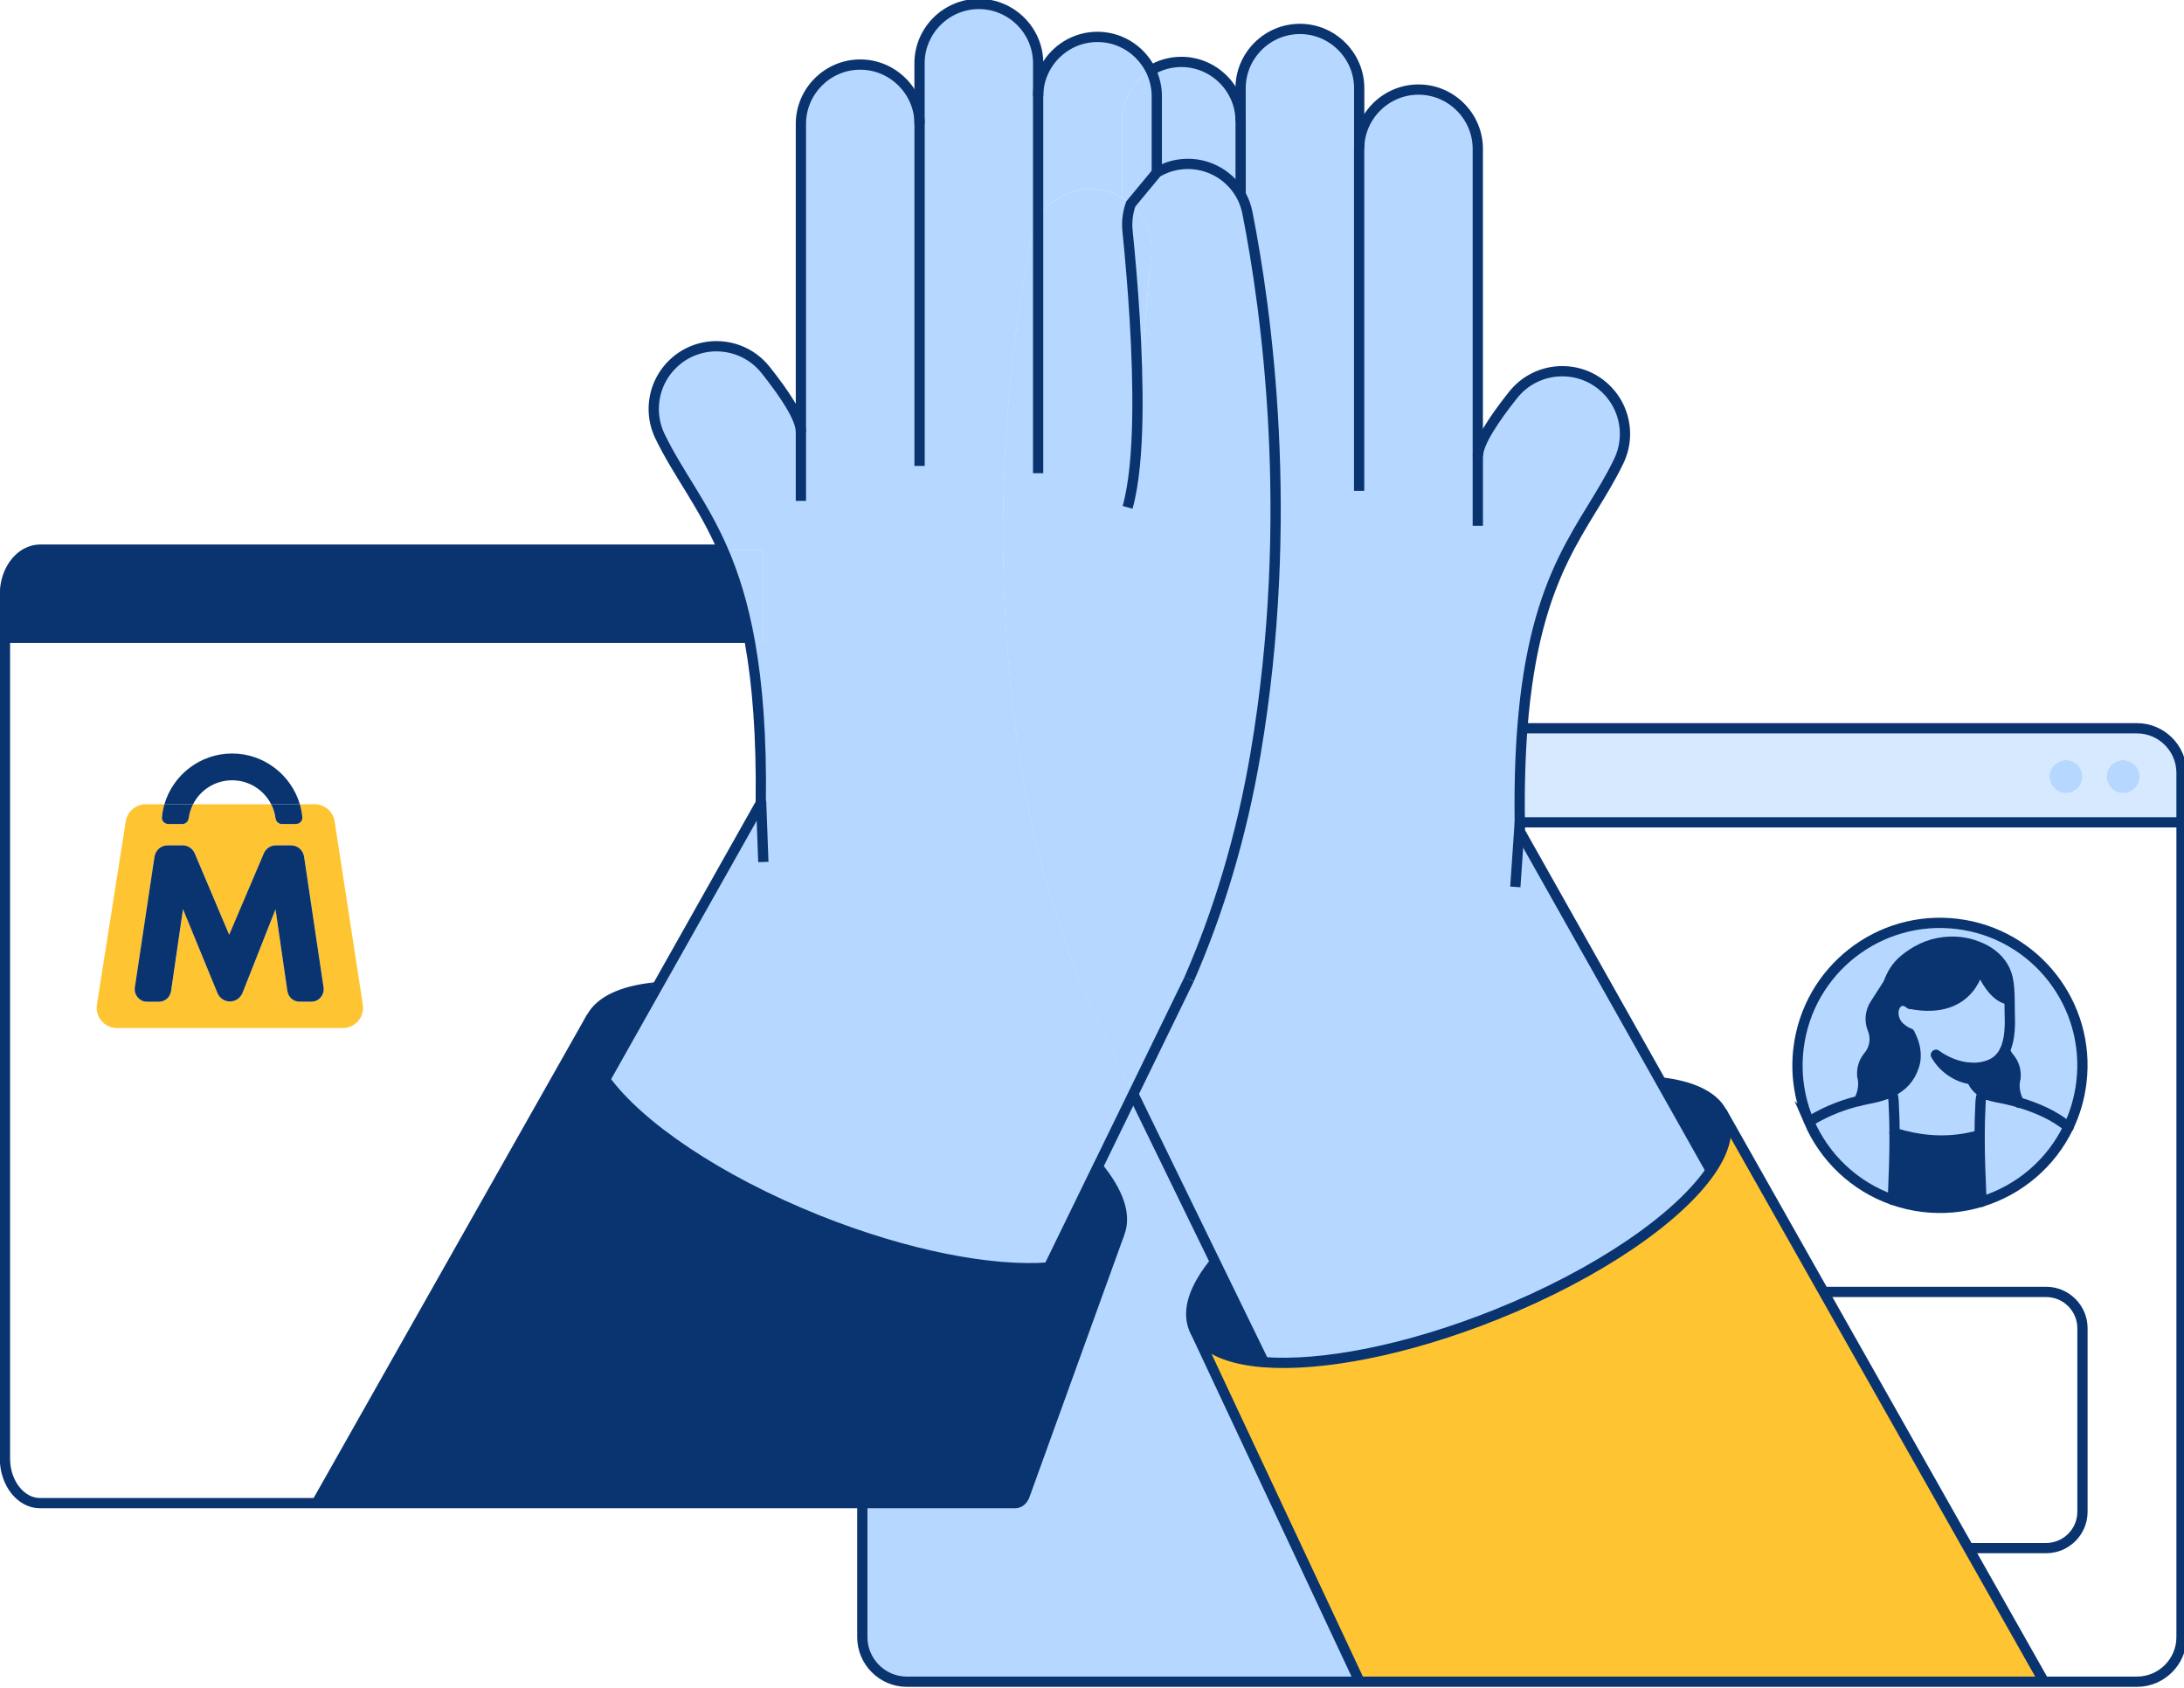
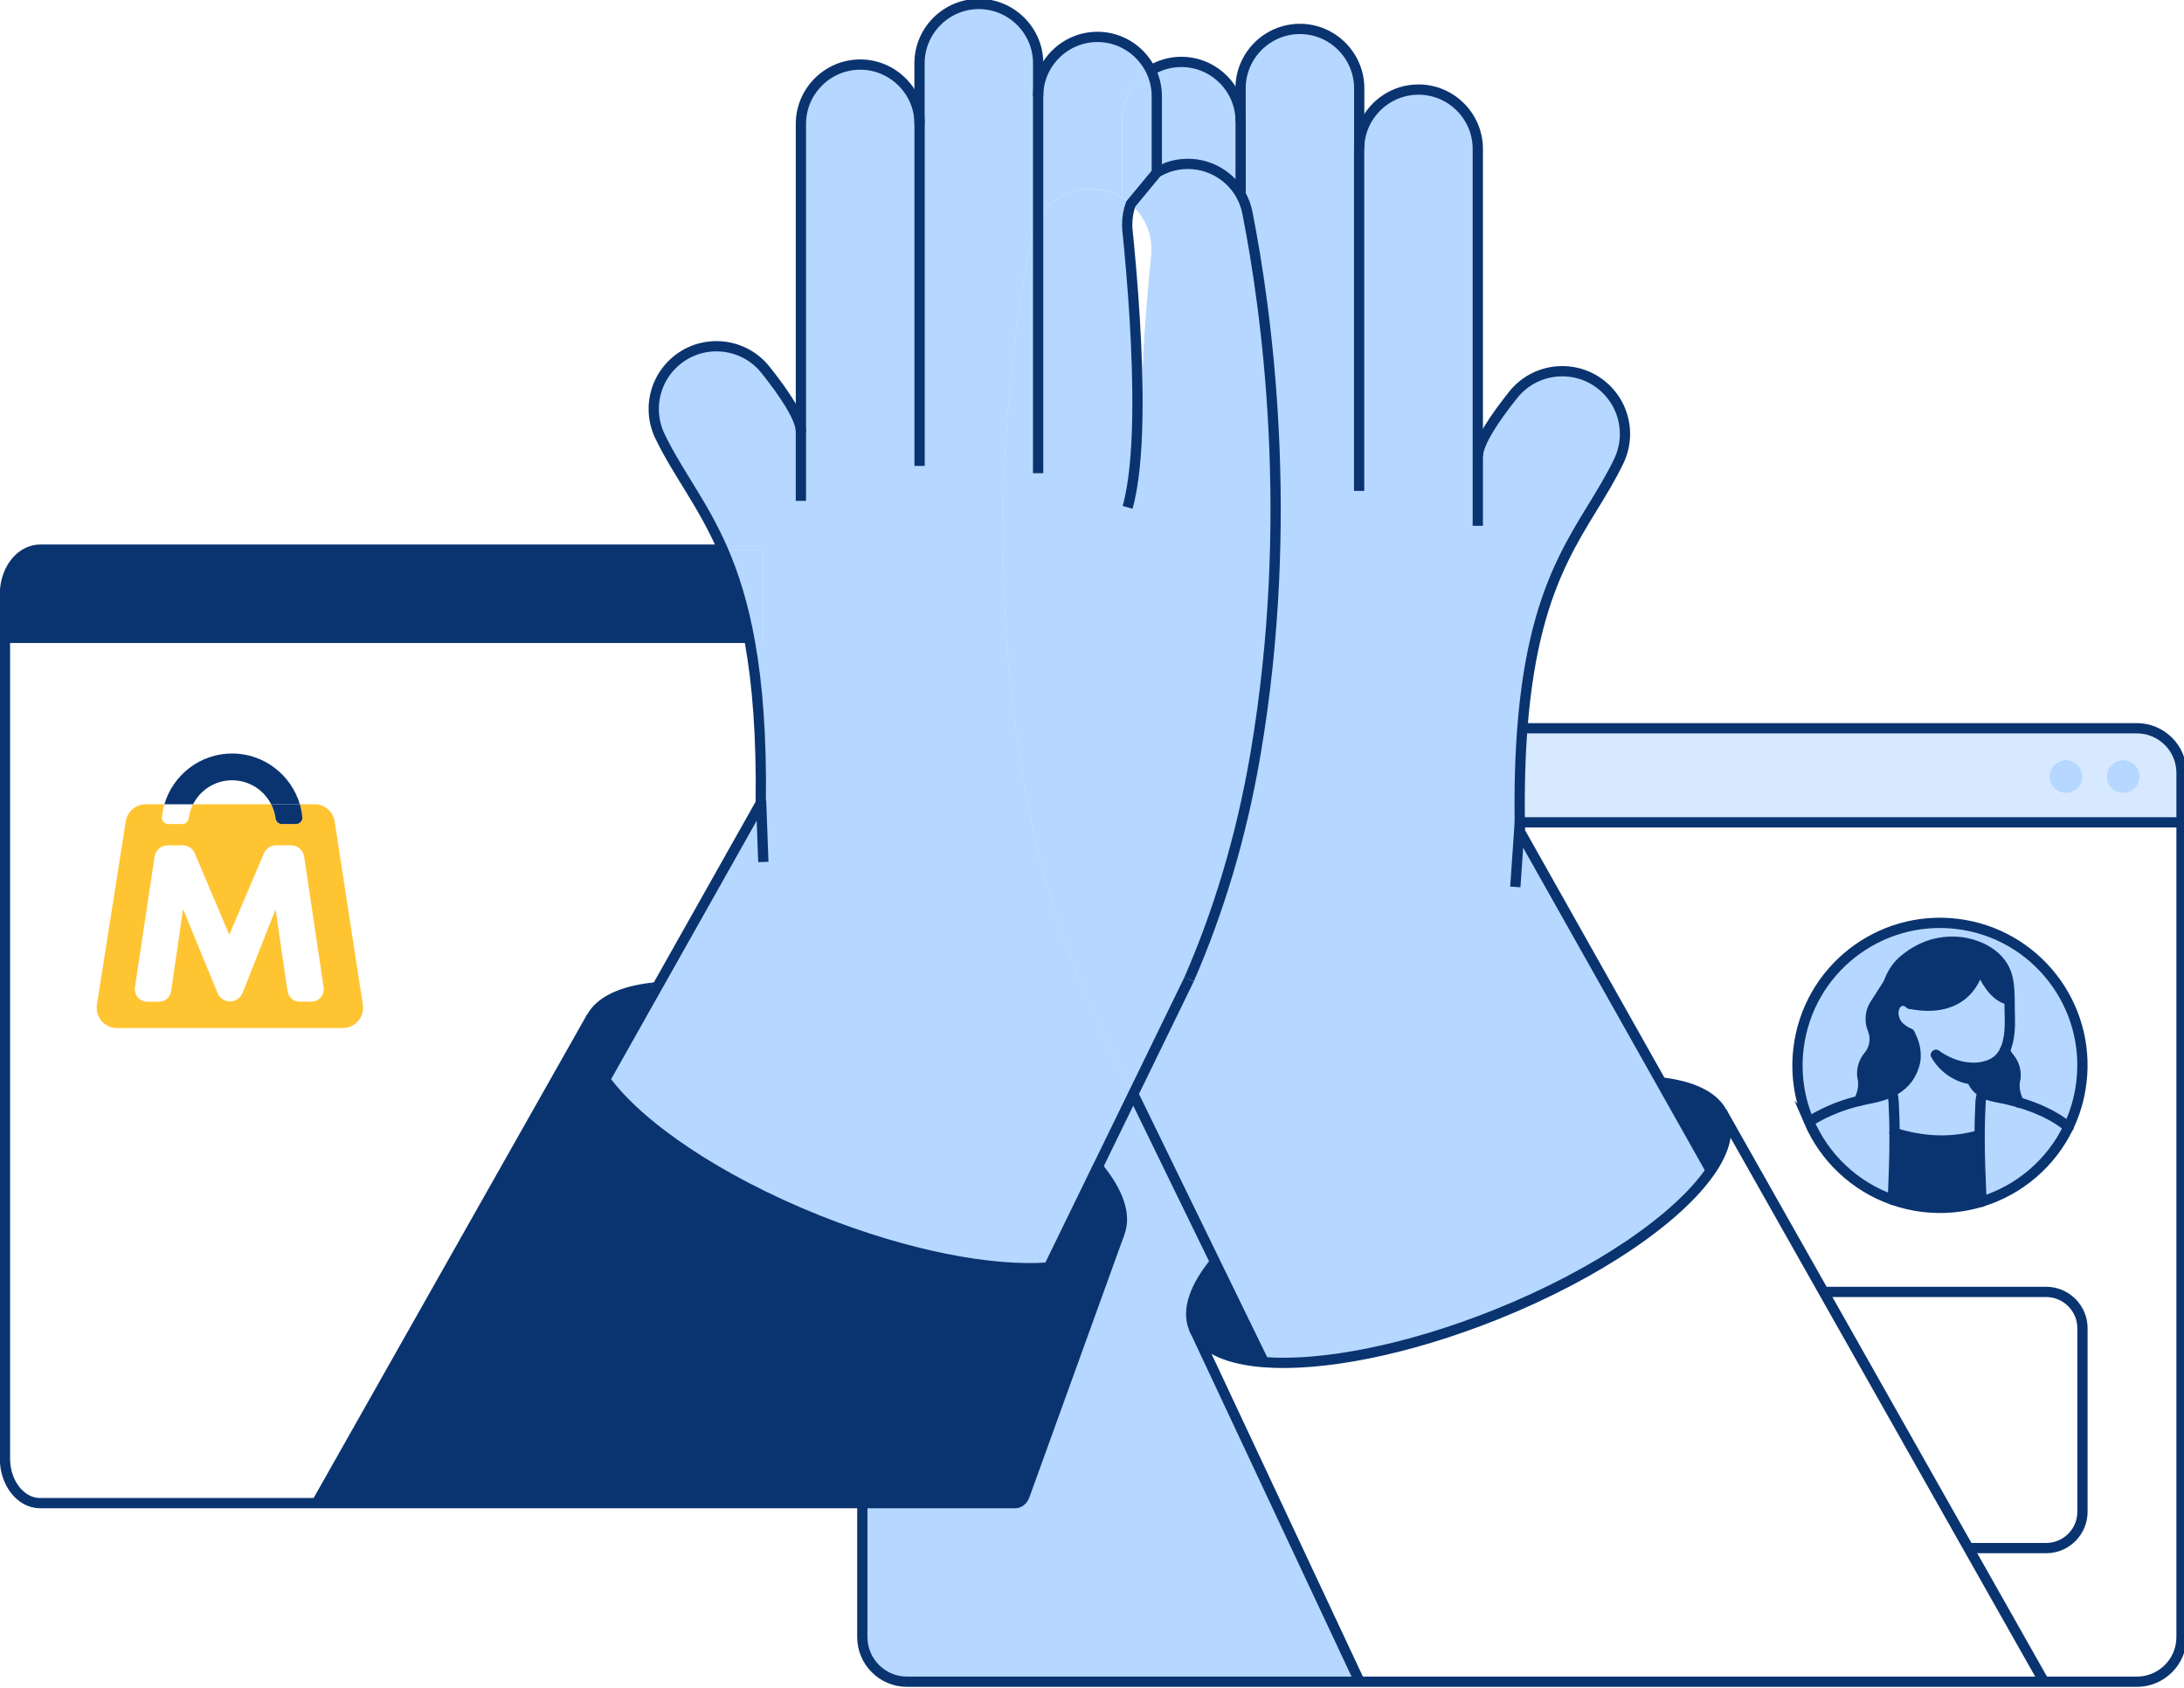
<svg xmlns="http://www.w3.org/2000/svg" width="462" height="357" viewBox="0 0 462 357" fill="none">
  <path d="M461.472 163.46V173.934H321.489C321.381 166.434 321.587 159.857 322.032 154.039H452.051C457.239 154.039 461.472 158.283 461.472 163.46ZM452.604 164.253C452.604 162.321 451.041 160.768 449.12 160.768C447.199 160.768 445.636 162.331 445.636 164.253C445.636 166.174 447.199 167.737 449.12 167.737C451.041 167.737 452.604 166.174 452.604 164.253ZM440.513 164.253C440.513 162.321 438.95 160.768 437.029 160.768C435.108 160.768 433.545 162.331 433.545 164.253C433.545 166.174 435.108 167.737 437.029 167.737C438.95 167.737 440.513 166.174 440.513 164.253Z" fill="#D7E9FF" />
  <path d="M449.125 167.742C451.049 167.742 452.609 166.182 452.609 164.258C452.609 162.333 451.049 160.773 449.125 160.773C447.201 160.773 445.641 162.333 445.641 164.258C445.641 166.182 447.201 167.742 449.125 167.742Z" fill="#B6D7FF" />
  <path d="M414.031 195.421C430.551 197.44 442.316 212.472 440.286 228.992C439.874 232.346 438.941 235.504 437.551 238.381C434.653 235.96 430.854 234.289 427.088 233.182C425.558 230.316 426.339 228.059 426.339 228.059C426.524 226.561 426.09 225.041 425.134 223.858L424.982 223.674C424.581 223.174 424.32 222.751 424.114 222.165H424.092C425.254 219.734 425.2 216.543 425.113 213.981C425.091 213.124 425.091 212.255 425.08 211.398C425.058 209.867 425.004 208.337 424.668 206.839C424.136 204.506 422.66 202.639 420.652 201.336C419.61 200.652 418.427 200.153 417.233 199.784C415.257 199.176 413.173 199.024 411.122 199.263C407.942 199.621 405.033 201.065 402.624 203.127C401.147 204.386 400.105 206.09 399.465 207.957L396.589 212.44C395.601 213.992 395.427 215.924 396.122 217.628C396.404 218.312 396.545 219.039 396.545 219.766C396.545 221.025 396.122 222.284 395.297 223.294L395.145 223.478C394.201 224.661 393.767 226.181 393.94 227.679C393.94 227.679 394.733 229.969 393.17 232.867C390.5 233.518 386.896 234.658 382.794 237.143L382.642 237.208C380.612 232.476 379.765 227.168 380.438 221.687C382.457 205.157 397.479 193.402 414.009 195.421H414.031Z" fill="#B6D7FF" />
  <path d="M437.031 167.742C438.955 167.742 440.515 166.182 440.515 164.258C440.515 162.333 438.955 160.773 437.031 160.773C435.107 160.773 433.547 162.333 433.547 164.258C433.547 166.182 435.107 167.742 437.031 167.742Z" fill="#B6D7FF" />
  <path d="M427.091 233.196C430.868 234.303 434.656 235.974 437.554 238.395C433.896 246.014 427.178 251.745 419.157 254.187C418.961 249.281 418.755 244.788 418.766 240.121C418.766 238.113 418.82 236.072 418.929 233.956C418.983 232.99 418.929 231.166 419.819 231.253C420.025 231.362 420.242 231.459 420.47 231.546C420.47 231.546 420.477 231.546 420.492 231.546C421.1 231.796 421.762 231.969 422.435 232.089C423.943 232.36 425.506 232.718 427.08 233.185L427.091 233.196Z" fill="#B6D7FF" />
  <path d="M399.849 231.058C398.752 231.579 397.515 231.959 396.137 232.252C395.355 232.414 394.368 232.599 393.195 232.881C394.758 229.994 393.966 227.693 393.966 227.693C393.781 226.195 394.216 224.676 395.171 223.492L395.323 223.308C396.148 222.288 396.571 221.04 396.571 219.78C396.571 219.053 396.43 218.326 396.148 217.642C395.442 215.938 395.627 214.006 396.614 212.454L399.491 207.971C400.131 206.094 401.184 204.401 402.649 203.141C405.059 201.079 407.967 199.636 411.148 199.278C413.199 199.039 415.294 199.202 417.258 199.799C418.452 200.168 419.635 200.667 420.677 201.351C422.685 202.642 424.151 204.509 424.693 206.854C425.03 208.351 425.084 209.882 425.106 211.412C421.101 210.945 418.832 204.357 418.734 204.205C418.734 204.205 417.215 214.885 404.071 212.302C403.865 212.139 403.626 211.977 403.398 211.868C402.996 211.683 402.54 211.618 402.117 211.727C401.65 211.846 401.249 212.194 400.988 212.617C400.728 213.04 400.598 213.55 400.565 214.071C400.522 214.961 400.793 215.862 401.281 216.589C401.444 216.828 401.672 217.078 401.944 217.317C402.562 217.881 403.376 218.391 403.995 218.587L404.462 219.607C405.091 221.029 405.384 222.613 405.211 224.176C405.167 224.513 405.08 224.925 404.939 225.381C404.114 228.084 402.378 229.885 399.881 231.036L399.849 231.058Z" fill="#0A3470" />
  <path d="M420.479 231.543C420.251 231.456 420.045 231.359 419.828 231.25C420.002 231.25 420.219 231.359 420.479 231.543Z" fill="#B6D7FF" />
  <path d="M418.728 240.113H418.771C418.749 244.781 418.966 249.274 419.162 254.18C415.254 255.385 411.032 255.786 406.712 255.265C404.52 254.994 402.414 254.495 400.406 253.789C400.612 248.742 400.797 244.336 400.764 239.625C401.426 239.831 402.089 240.027 402.794 240.211C407.385 241.383 412.877 241.785 418.728 240.103V240.113Z" fill="#0A3470" />
  <path d="M421.014 225.171C419.613 225.747 418.137 225.931 416.661 225.823C414.1 225.649 411.56 224.575 409.552 223.131C410.757 225.465 413.763 227.928 417.139 228.276C417.171 228.395 417.215 228.525 417.269 228.634C417.334 228.797 417.41 228.938 417.497 229.09C418.061 230.067 418.875 230.772 419.83 231.25C418.94 231.152 418.995 232.986 418.94 233.952C418.832 236.069 418.778 238.109 418.778 240.117H418.734C412.884 241.8 407.392 241.398 402.801 240.226C402.095 240.041 401.422 239.846 400.771 239.64C400.771 237.805 400.706 235.939 400.608 233.952C400.554 233.041 400.608 231.206 399.859 231.065C402.356 229.904 404.092 228.102 404.917 225.41C405.058 224.965 405.145 224.553 405.189 224.205C405.362 222.643 405.08 221.058 404.44 219.636L403.973 218.616C403.365 218.42 402.54 217.91 401.922 217.346C401.661 217.107 401.422 216.857 401.26 216.619C400.771 215.891 400.5 215.001 400.543 214.101C400.565 213.58 400.706 213.069 400.966 212.646C401.227 212.212 401.629 211.875 402.095 211.756C402.519 211.648 402.974 211.713 403.376 211.897C403.604 212.006 403.854 212.158 404.049 212.331C417.193 214.915 418.713 204.234 418.713 204.234C418.821 204.397 421.09 210.975 425.084 211.441C425.084 212.299 425.084 213.167 425.116 214.025C425.203 216.586 425.257 219.777 424.096 222.198C423.477 223.5 422.501 224.575 421.003 225.193L421.014 225.171Z" fill="#B6D7FF" />
  <path d="M416.92 227.412C416.974 227.705 417.028 227.988 417.126 228.27C413.75 227.933 410.744 225.459 409.539 223.125C411.558 224.558 414.087 225.643 416.648 225.817L416.909 227.412H416.92Z" fill="#0A3470" />
  <path d="M421.01 225.175C422.508 224.557 423.485 223.482 424.104 222.18H424.125C424.332 222.777 424.592 223.2 424.994 223.699L425.146 223.884C426.09 225.067 426.524 226.586 426.35 228.084C426.35 228.084 425.558 230.342 427.099 233.207C425.526 232.741 423.952 232.382 422.454 232.111C421.781 231.992 421.119 231.818 420.511 231.568C420.511 231.568 420.504 231.568 420.489 231.568C420.229 231.373 420.012 231.275 419.838 231.275C418.872 230.798 418.058 230.092 417.505 229.115C417.418 228.963 417.342 228.822 417.277 228.659C417.222 228.551 417.179 228.421 417.146 228.301C417.049 228.019 416.984 227.737 416.94 227.444L416.68 225.859C418.156 225.968 419.632 225.783 421.032 225.197L421.01 225.175Z" fill="#0A3470" />
  <path d="M400.776 239.632C400.809 244.332 400.613 248.75 400.418 253.797C392.332 250.975 385.961 244.864 382.672 237.212L382.824 237.147C386.927 234.672 390.53 233.522 393.2 232.87C394.372 232.588 395.36 232.393 396.142 232.241C397.52 231.948 398.757 231.568 399.854 231.047C400.602 231.199 400.559 233.022 400.602 233.934C400.7 235.909 400.765 237.787 400.765 239.621L400.776 239.632Z" fill="#B6D7FF" />
  <path d="M364.58 236.005C365.882 239.272 364.84 243.255 361.899 247.586L351.414 228.961C357.774 229.699 362.311 231.75 364.189 235.169C364.341 235.441 364.471 235.712 364.58 236.005Z" fill="#0A3470" />
-   <path d="M361.902 247.595C364.843 243.264 365.885 239.281 364.583 236.014C364.474 235.721 364.333 235.449 364.192 235.178L364.225 235.156L385.77 273.253L416.399 327.436L432.094 355.2V355.71H287.618L252.875 281.611C254.85 285.399 260.06 287.559 267.376 288.123C279.532 289.057 297.55 285.638 316.435 278.072C338.056 269.411 355.086 257.602 361.913 247.584L361.902 247.595Z" fill="#FFC431" />
  <path d="M321.489 173.932C321.489 174.583 321.51 175.223 321.521 175.886L351.413 228.961L361.898 247.586C355.071 257.604 338.041 269.413 316.42 278.075C297.534 285.64 279.517 289.07 267.361 288.125L257.038 266.917L239.727 231.371L251.536 207.123C257.668 193.078 262.574 177.188 265.591 159.442C274.079 109.514 267.914 65.448 263.876 44.999C263.605 43.588 263.106 42.285 262.433 41.102V18.656C262.433 15.205 263.844 12.068 266.123 9.789C268.402 7.51 271.528 6.109 274.98 6.109C281.883 6.109 287.527 11.753 287.527 18.656V31.475C287.527 28.023 288.938 24.887 291.217 22.607C293.497 20.339 296.633 18.928 300.085 18.928C306.977 18.928 312.632 24.572 312.632 31.475V96.566C312.632 93.689 316.192 88.425 320.099 83.519C325.147 77.18 334.644 76.79 340.179 82.705C342.534 85.223 343.761 88.49 343.761 91.779C343.761 93.743 343.327 95.708 342.437 97.553C335.61 111.717 324.669 120.151 322.053 154.026C321.608 159.854 321.402 166.432 321.51 173.921L321.489 173.932Z" fill="#B6D7FF" />
  <path d="M252.862 281.619L287.605 355.719H191.82C186.631 355.719 182.398 351.475 182.398 346.297V317.958H214.732C215.59 317.958 216.371 317.318 216.729 316.33L236.776 260.899C238.328 257.035 236.57 252.162 232.283 246.909L232.196 246.854L239.729 231.398L257.04 266.945C252.742 272.187 250.984 277.082 252.536 280.936C252.634 281.174 252.742 281.413 252.862 281.63V281.619Z" fill="#B6D7FF" />
  <path d="M257.045 266.922L267.367 288.13C260.041 287.566 254.842 285.406 252.866 281.618L252.541 280.923C250.988 277.059 252.747 272.175 257.045 266.933V266.922Z" fill="#0A3470" />
  <path d="M262.443 25.644V41.121C259.849 36.606 254.65 33.958 249.233 34.837C247.616 35.098 246.108 35.662 244.762 36.454L244.697 36.346V20.358C244.697 18.404 244.241 16.548 243.438 14.888C245.315 13.737 247.54 13.086 249.896 13.086C256.799 13.086 262.443 18.73 262.443 25.633V25.644Z" fill="#B6D7FF" />
  <path d="M252.547 280.922L252.872 281.617C252.753 281.399 252.645 281.161 252.547 280.922Z" fill="#0A3470" />
  <path d="M243.426 14.889C242.547 15.41 241.743 16.051 241.027 16.767C238.748 19.046 237.337 22.183 237.337 25.634V41.622L237.272 41.731C235.937 40.938 234.428 40.374 232.8 40.114C227.384 39.224 222.196 41.872 219.602 46.398V20.36C219.602 13.457 225.246 7.812 232.149 7.812C235.6 7.812 238.737 9.223 241.016 11.503C242.004 12.491 242.829 13.641 243.448 14.9L243.426 14.889Z" fill="#B6D7FF" />
-   <path d="M243.508 54.072C242.585 63.2 241.522 76.203 241.402 88.251H240.61C240.838 74.879 239.59 59.282 238.526 48.797C238.483 48.363 238.461 47.918 238.461 47.495C238.461 45.986 238.721 44.521 239.221 43.164C241.923 45.541 243.584 49.003 243.584 52.781C243.584 53.215 243.562 53.649 243.519 54.083L243.508 54.072Z" fill="#B6D7FF" />
  <path d="M240.609 88.255H241.401C241.509 76.207 242.584 63.204 243.507 54.076C243.55 53.642 243.572 53.197 243.572 52.774C243.572 48.997 241.911 45.534 239.208 43.157L244.755 36.461C246.09 35.668 247.598 35.104 249.227 34.843C254.643 33.953 259.842 36.602 262.436 41.128C263.109 42.311 263.608 43.613 263.879 45.024C267.917 65.473 274.082 109.54 265.594 159.467C262.577 177.213 257.671 193.103 251.538 207.148L239.729 231.396L230.493 212.434C230.493 212.434 230.493 212.412 230.471 212.391C224.349 198.357 219.454 182.478 216.426 164.753C207.938 114.825 214.103 70.759 218.13 50.31C218.412 48.899 218.901 47.596 219.585 46.413C222.179 41.898 227.367 39.25 232.783 40.129C234.411 40.39 235.92 40.954 237.255 41.746C237.949 42.159 238.601 42.636 239.198 43.168C238.698 44.536 238.438 46.001 238.438 47.499C238.438 47.933 238.46 48.367 238.503 48.801C239.567 59.286 240.815 74.883 240.587 88.255H240.609Z" fill="#B6D7FF" />
  <path d="M244.763 36.449L239.216 43.146C238.619 42.614 237.968 42.137 237.273 41.724L237.339 41.616V25.628C237.339 22.177 238.75 19.04 241.029 16.761C241.745 16.044 242.548 15.404 243.428 14.883C244.231 16.544 244.687 18.399 244.687 20.353V36.341L244.752 36.449H244.763Z" fill="#B6D7FF" />
  <path d="M232.28 246.879C236.568 252.133 238.326 257.017 236.774 260.87C235.07 265.114 229.654 267.502 221.828 268.088L232.183 246.836L232.27 246.879H232.28Z" fill="#0A3470" />
  <path d="M161.473 116.273V135.984H158.651C157.207 127.811 155.178 121.516 152.898 116.273H161.473Z" fill="#B6D7FF" />
  <path d="M221.83 268.091C209.684 269.002 191.721 265.573 172.901 258.04C151.844 249.596 135.129 238.177 127.977 228.333L138.972 208.818L160.918 169.852C161.103 155.71 160.213 144.758 158.65 135.988H161.472V116.278H152.897C148.61 106.433 143.454 100.268 139.601 92.291C138.711 90.456 138.277 88.481 138.277 86.516C138.277 83.217 139.503 79.961 141.859 77.442C147.405 71.527 156.902 71.918 161.938 78.257C165.857 83.162 169.406 88.427 169.406 91.303V26.201C169.406 19.298 175.05 13.654 181.953 13.654C185.404 13.654 188.541 15.065 190.82 17.345C193.1 19.613 194.511 22.75 194.511 26.201V13.383C194.511 6.48 200.155 0.836 207.058 0.836C210.509 0.836 213.646 2.247 215.925 4.526C218.205 6.806 219.605 9.931 219.605 13.383V46.39C218.921 47.573 218.433 48.875 218.15 50.286C214.124 70.735 207.959 114.802 216.446 164.729C219.464 182.454 224.359 198.333 230.491 212.367C230.491 212.389 230.491 212.389 230.513 212.41L239.75 231.372L232.217 246.828L221.863 268.08L221.83 268.091Z" fill="#B6D7FF" />
  <path d="M158.655 135.995H1.328V123.687C1.328 123.437 1.328 123.209 1.361 122.959C1.361 122.938 1.361 122.938 1.361 122.927C2.11 119.899 4.02 117.511 6.429 116.642C6.462 116.621 6.495 116.61 6.538 116.61C7.233 116.393 7.971 116.273 8.741 116.273H152.902C155.182 121.516 157.211 127.822 158.655 135.984V135.995Z" fill="#0A3470" />
  <path d="M138.977 208.812L127.982 228.328C124.617 223.704 123.369 219.428 124.747 215.965C124.845 215.716 124.954 215.488 125.084 215.249C126.918 211.765 131.488 209.67 137.913 208.921C138.261 208.878 138.619 208.856 138.977 208.812Z" fill="#0A3470" />
  <path d="M124.744 215.972C123.365 219.435 124.614 223.711 127.978 228.335C135.131 238.179 151.846 249.598 172.903 258.042C191.723 265.585 209.686 269.004 221.832 268.093C229.657 267.507 235.084 265.119 236.778 260.875L216.73 316.306C216.372 317.293 215.591 317.934 214.733 317.934H66.969L125.048 215.234L125.08 215.256C124.961 215.495 124.842 215.734 124.744 215.972Z" fill="#0A3470" />
  <path d="M76.749 212.515C77.14 215.11 75.143 217.443 72.505 217.443H24.737C22.111 217.443 20.103 215.099 20.504 212.494L26.604 173.724C26.941 171.64 28.721 170.109 30.837 170.109H34.777C34.528 170.999 34.343 171.922 34.256 172.866C34.18 173.637 34.831 174.288 35.602 174.288H38.587C39.292 174.288 39.835 173.735 39.922 173.04C40.063 171.998 40.378 171.01 40.834 170.109H57.353C57.809 171.01 58.124 171.998 58.265 173.04C58.363 173.735 58.895 174.288 59.6 174.288H62.585C63.355 174.288 64.018 173.637 63.942 172.866C63.855 171.922 63.67 170.999 63.421 170.109H66.557C68.663 170.109 70.476 171.651 70.79 173.745L76.749 212.515ZM67.827 210.985C68.348 210.388 68.576 209.607 68.457 208.803L64.354 181.245C64.148 179.824 62.976 178.803 61.597 178.803H58.374C57.267 178.803 56.268 179.476 55.812 180.529L48.496 197.711L41.224 180.529C40.779 179.476 39.77 178.803 38.663 178.803H35.45C34.072 178.803 32.91 179.824 32.693 181.245L28.547 208.803C28.439 209.596 28.656 210.388 29.177 210.985C29.665 211.549 30.371 211.875 31.109 211.875H33.659C34.951 211.875 36.015 210.92 36.21 209.607L38.728 192.295L46 209.997C46.456 211.104 47.498 211.821 48.659 211.821C49.821 211.821 50.895 211.094 51.34 209.965L58.298 192.338L60.805 209.596C60.989 210.909 62.064 211.864 63.355 211.864H65.906C66.644 211.864 67.35 211.539 67.838 210.974L67.827 210.985Z" fill="#FFC431" />
-   <path d="M68.452 208.794C68.56 209.586 68.343 210.379 67.822 210.976C67.344 211.54 66.628 211.866 65.89 211.866H63.339C62.048 211.866 60.973 210.91 60.789 209.597L58.282 192.339L51.324 209.966C50.879 211.095 49.826 211.822 48.643 211.822C47.46 211.822 46.44 211.117 45.984 209.999L38.712 192.296L36.194 209.608C35.998 210.921 34.935 211.876 33.643 211.876H31.093C30.355 211.876 29.66 211.551 29.161 210.986C28.64 210.389 28.412 209.597 28.531 208.805L32.677 181.247C32.894 179.825 34.056 178.805 35.434 178.805H38.647C39.754 178.805 40.752 179.478 41.208 180.53L48.48 197.712L55.796 180.53C56.241 179.478 57.239 178.805 58.358 178.805H61.581C62.959 178.805 64.132 179.825 64.338 181.247L68.441 208.805L68.452 208.794Z" fill="#0A3470" />
  <path d="M63.956 172.866C64.021 173.637 63.369 174.288 62.599 174.288H59.614C58.908 174.288 58.366 173.735 58.279 173.04C58.138 171.998 57.823 171.01 57.367 170.109H63.434C63.684 170.999 63.869 171.922 63.956 172.866Z" fill="#0A3470" />
  <path d="M63.425 170.109H57.357C55.827 167.103 52.701 165.041 49.097 165.041C45.494 165.041 42.368 167.103 40.838 170.109H34.781C36.594 163.912 42.336 159.375 49.097 159.375C55.859 159.375 61.601 163.923 63.425 170.109Z" fill="#0A3470" />
-   <path d="M34.779 170.109H40.835C40.379 171.01 40.065 171.998 39.923 173.04C39.826 173.735 39.294 174.288 38.588 174.288H35.604C34.833 174.288 34.171 173.637 34.258 172.866C34.344 171.922 34.529 170.999 34.779 170.109Z" fill="#0A3470" />
  <path d="M1.359 122.917C1.663 119.965 3.693 117.534 6.428 116.633C4.019 117.501 2.097 119.878 1.359 122.917Z" fill="#0A3470" />
  <path d="M385.773 273.258H432.857C437.069 273.258 440.52 276.709 440.52 280.921V319.777C440.52 323.989 437.069 327.44 432.857 327.44H416.403" stroke="#0A3470" stroke-width="2.171" stroke-miterlimit="10" />
  <path d="M287.524 31.483V18.664C287.524 11.761 281.88 6.117 274.977 6.117C271.525 6.117 268.388 7.528 266.12 9.797C263.852 12.065 262.43 15.213 262.43 18.664V25.632" stroke="#0A3470" stroke-width="2.171" stroke-miterlimit="10" />
  <path d="M262.443 41.118V25.641C262.443 18.738 256.799 13.094 249.896 13.094C247.54 13.094 245.326 13.756 243.438 14.896" stroke="#0A3470" stroke-width="2.171" stroke-miterlimit="10" />
  <path d="M312.613 111.214V31.492C312.613 24.589 306.969 18.945 300.066 18.945C296.614 18.945 293.477 20.356 291.198 22.625C288.919 24.904 287.508 28.041 287.508 31.492V103.833" stroke="#0A3470" stroke-width="2.171" stroke-miterlimit="10" />
  <path d="M320.547 187.595L321.491 173.93H461.029" stroke="#0A3470" stroke-width="2.171" stroke-miterlimit="10" />
  <path d="M239.727 231.383L257.038 266.918L267.371 288.127L267.599 288.604" stroke="#0A3470" stroke-width="2.171" stroke-miterlimit="10" />
  <path d="M257.045 266.92C252.747 272.162 250.988 277.057 252.541 280.911C252.638 281.149 252.747 281.388 252.866 281.605C254.842 285.393 260.051 287.553 267.367 288.118C279.523 289.051 297.541 285.632 316.426 278.067C338.047 269.405 355.077 257.596 361.904 247.578C364.845 243.248 365.887 239.264 364.585 235.997C364.476 235.704 364.335 235.433 364.194 235.162C362.317 231.743 357.78 229.691 351.419 228.953" stroke="#0A3470" stroke-width="2.171" stroke-miterlimit="10" />
  <path d="M364.227 235.156L385.771 273.264L416.401 327.436L432.096 355.2" stroke="#0A3470" stroke-width="2.171" stroke-miterlimit="10" />
  <path d="M252.547 280.922L252.862 281.617L287.616 355.705" stroke="#0A3470" stroke-width="2.171" stroke-miterlimit="10" />
  <path d="M232.203 246.836L232.289 246.879" stroke="#0A3470" stroke-width="2.171" stroke-miterlimit="10" />
  <path d="M244.688 36.344L244.752 36.452V36.462" stroke="#0A3470" stroke-width="2.171" stroke-miterlimit="10" />
  <path d="M194.516 26.201V13.383C194.516 6.48 200.16 0.836 207.063 0.836C210.514 0.836 213.651 2.247 215.93 4.526C218.21 6.806 219.61 9.931 219.61 13.383V20.351" stroke="#0A3470" stroke-width="2.171" stroke-miterlimit="10" />
  <path d="M219.602 100.084V20.352C219.602 13.449 225.246 7.805 232.149 7.805C235.6 7.805 238.737 9.216 241.016 11.495C242.004 12.483 242.829 13.633 243.448 14.892C244.251 16.553 244.707 18.409 244.707 20.363V36.35" stroke="#0A3470" stroke-width="2.171" stroke-miterlimit="10" />
  <path d="M169.422 105.936V26.203C169.422 19.3 175.066 13.656 181.969 13.656C185.42 13.656 188.557 15.067 190.837 17.347C193.116 19.615 194.527 22.752 194.527 26.203V98.544" stroke="#0A3470" stroke-width="2.171" stroke-miterlimit="10" />
  <path d="M251.535 207.137C257.668 193.092 262.573 177.202 265.591 159.456C274.079 109.528 267.914 65.461 263.876 45.013C263.605 43.602 263.105 42.299 262.432 41.116C259.838 36.601 254.639 33.953 249.223 34.832C247.606 35.092 246.097 35.657 244.751 36.449L239.205 43.146C238.706 44.513 238.445 45.979 238.445 47.477C238.445 47.911 238.467 48.345 238.51 48.779C239.574 59.264 240.822 74.861 240.594 88.233C240.475 95.711 239.878 102.506 238.532 107.314" stroke="#0A3470" stroke-width="2.171" stroke-miterlimit="10" />
  <path d="M221.766 268.248L221.831 268.096L232.185 246.844H232.196L239.729 231.388L251.538 207.141" stroke="#0A3470" stroke-width="2.171" stroke-miterlimit="10" />
  <path d="M169.42 91.294C169.42 88.418 165.86 83.154 161.952 78.248C156.905 71.909 147.408 71.518 141.873 77.434C139.517 79.952 138.291 83.208 138.291 86.507C138.291 88.472 138.725 90.437 139.615 92.282C143.468 100.259 148.624 106.424 152.911 116.269C155.19 121.511 157.22 127.817 158.663 135.979C160.226 144.76 161.116 155.701 160.932 169.844L138.985 208.809L127.99 228.324L127.969 228.378" stroke="#0A3470" stroke-width="2.171" stroke-miterlimit="10" />
  <path d="M161 169.414L161.478 182.319" stroke="#0A3470" stroke-width="2.171" stroke-miterlimit="10" />
  <path d="M137.914 208.921C138.261 208.878 138.62 208.856 138.978 208.812C138.999 208.812 139.043 208.812 139.065 208.812" stroke="#0A3470" stroke-width="2.171" stroke-miterlimit="10" />
  <path d="M232.288 246.886C236.575 252.139 238.333 257.023 236.781 260.876C235.077 265.12 229.661 267.508 221.835 268.094C209.69 269.006 191.727 265.576 172.906 258.043C151.85 249.599 135.135 238.181 127.982 228.336C124.617 223.713 123.369 219.436 124.747 215.974C124.845 215.724 124.954 215.496 125.084 215.257C126.918 211.773 131.488 209.679 137.913 208.93" stroke="#0A3470" stroke-width="2.171" stroke-miterlimit="10" />
  <path d="M236.793 260.875L216.746 316.305C216.388 317.293 215.606 317.934 214.749 317.934H8.471C4.39 317.934 1.047 313.69 1.047 308.512V125.69C1.047 124.735 1.155 123.812 1.372 122.944C1.372 122.922 1.372 122.922 1.372 122.911C2.121 119.883 4.032 117.495 6.441 116.627C6.474 116.605 6.506 116.594 6.55 116.594C7.158 116.377 7.809 116.258 8.482 116.258H152.773" stroke="#0A3470" stroke-width="2.171" stroke-miterlimit="10" />
  <path d="M125.116 215.125L125.051 215.244L66.972 317.944L66.766 318.313" stroke="#0A3470" stroke-width="2.171" stroke-miterlimit="10" />
  <path d="M312.617 96.575C312.617 93.699 316.177 88.435 320.085 83.529C325.132 77.19 334.629 76.8 340.164 82.715C342.52 85.233 343.746 88.5 343.746 91.789C343.746 93.753 343.312 95.718 342.422 97.563C335.595 111.727 324.654 120.161 322.038 154.036C321.593 159.864 321.387 166.442 321.496 173.931C321.496 174.582 321.517 175.222 321.528 175.885L351.42 228.96L361.905 247.585" stroke="#0A3470" stroke-width="2.171" stroke-miterlimit="10" />
  <path d="M321.941 154.039H452.057C457.245 154.039 461.478 158.283 461.478 163.46V346.283C461.478 351.471 457.234 355.704 452.057 355.704H191.835C186.647 355.704 182.414 351.46 182.414 346.283V318.312" stroke="#0A3470" stroke-width="2.171" stroke-miterlimit="10" />
  <path d="M382.665 237.208C380.635 232.476 379.789 227.168 380.462 221.687C382.481 205.157 397.502 193.402 414.033 195.421C430.552 197.44 442.318 212.472 440.288 228.992C439.876 232.346 438.942 235.504 437.553 238.381C433.895 246 427.177 251.731 419.156 254.173C415.248 255.378 411.026 255.779 406.706 255.258C404.514 254.987 402.408 254.488 400.4 253.782C392.314 250.96 385.943 244.849 382.654 237.197L382.665 237.208Z" stroke="#0A3470" stroke-width="2.171" stroke-miterlimit="10" />
  <path d="M420.482 231.545C420.254 231.458 420.047 231.361 419.83 231.252C418.864 230.774 418.05 230.069 417.497 229.092C417.41 228.94 417.334 228.799 417.269 228.636C417.215 228.528 417.171 228.397 417.139 228.278C417.041 227.996 416.976 227.714 416.932 227.421L416.672 225.836" stroke="#0A3470" stroke-width="2.171" stroke-linecap="round" stroke-linejoin="round" />
  <path d="M437.581 238.407L437.559 238.385C434.661 235.964 430.862 234.293 427.096 233.186C425.522 232.719 423.948 232.361 422.451 232.09C421.778 231.97 421.116 231.797 420.508 231.547" stroke="#0A3470" stroke-width="2.171" stroke-linecap="round" stroke-linejoin="round" />
  <path d="M382.82 237.141C386.923 234.667 390.527 233.516 393.197 232.865C394.369 232.583 395.357 232.387 396.138 232.235C397.516 231.942 398.754 231.562 399.85 231.041C402.346 229.88 404.083 228.078 404.908 225.387C405.049 224.942 405.136 224.529 405.179 224.182C405.353 222.619 405.071 221.034 404.43 219.612L403.964 218.592C403.356 218.397 402.531 217.887 401.912 217.322C401.652 217.083 401.413 216.834 401.25 216.595C400.762 215.868 400.49 214.978 400.534 214.077C400.556 213.556 400.697 213.046 400.957 212.622C401.218 212.188 401.619 211.852 402.086 211.732C402.509 211.624 402.965 211.689 403.367 211.873C403.595 211.982 403.844 212.134 404.04 212.308" stroke="#0A3470" stroke-width="2.171" stroke-linecap="round" stroke-linejoin="round" />
  <path d="M399.483 207.984L396.606 212.467C395.619 214.019 395.445 215.951 396.14 217.655C396.422 218.339 396.563 219.066 396.563 219.793C396.563 221.052 396.14 222.311 395.315 223.321L395.163 223.505C394.219 224.688 393.784 226.208 393.958 227.706C393.958 227.706 394.75 229.996 393.188 232.894" stroke="#0A3470" stroke-width="2.171" stroke-linecap="round" stroke-linejoin="round" />
  <path d="M424.125 222.18C424.331 222.766 424.592 223.189 424.993 223.688L425.145 223.873C426.09 225.056 426.524 226.575 426.35 228.073C426.35 228.073 425.558 230.331 427.099 233.196C427.099 233.218 427.121 233.24 427.121 233.261" stroke="#0A3470" stroke-width="2.171" stroke-linecap="round" stroke-linejoin="round" />
  <path d="M409.557 223.133C411.576 224.566 414.105 225.651 416.666 225.825C418.142 225.934 419.618 225.76 421.018 225.174C422.516 224.555 423.493 223.481 424.112 222.178C425.273 219.758 425.219 216.567 425.132 214.005C425.11 213.148 425.11 212.279 425.1 211.422C425.078 209.892 425.024 208.361 424.687 206.863C424.155 204.53 422.679 202.663 420.671 201.36C419.629 200.677 418.446 200.177 417.252 199.808C415.277 199.201 413.193 199.049 411.141 199.287C407.961 199.646 405.052 201.089 402.643 203.151C401.167 204.41 400.125 206.114 399.484 207.981" stroke="#0A3470" stroke-width="2.171" stroke-linecap="round" stroke-linejoin="round" />
  <path d="M404.047 212.316C417.191 214.899 418.71 204.219 418.71 204.219C418.819 204.382 421.087 210.959 425.082 211.426" stroke="#0A3470" stroke-width="2.171" stroke-linecap="round" stroke-linejoin="round" />
  <path d="M400.742 239.625C400.742 239.625 400.764 239.625 400.775 239.625C401.437 239.831 402.099 240.027 402.804 240.211C407.396 241.383 412.888 241.785 418.738 240.103" stroke="#0A3470" stroke-width="2.171" stroke-linecap="round" stroke-linejoin="round" />
  <path d="M418.765 228.27C418.211 228.335 417.658 228.335 417.126 228.27C413.75 227.933 410.744 225.459 409.539 223.125" stroke="#0A3470" stroke-width="2.171" stroke-linecap="round" stroke-linejoin="round" />
  <path d="M399.07 231.341C399.407 231.091 399.667 231.015 399.863 231.058C400.612 231.21 400.568 233.034 400.612 233.946C400.709 235.921 400.774 237.799 400.774 239.633C400.807 244.333 400.612 248.75 400.416 253.797" stroke="#0A3470" stroke-width="2.171" stroke-linecap="round" stroke-linejoin="round" />
  <path d="M420.493 231.562C420.493 231.562 420.493 231.562 420.471 231.562C420.211 231.367 419.994 231.269 419.82 231.269C418.93 231.172 418.984 233.006 418.93 233.972C418.821 236.088 418.767 238.129 418.767 240.137C418.745 244.804 418.962 249.298 419.158 254.204" stroke="#0A3470" stroke-width="2.171" stroke-linecap="round" stroke-linejoin="round" />
</svg>